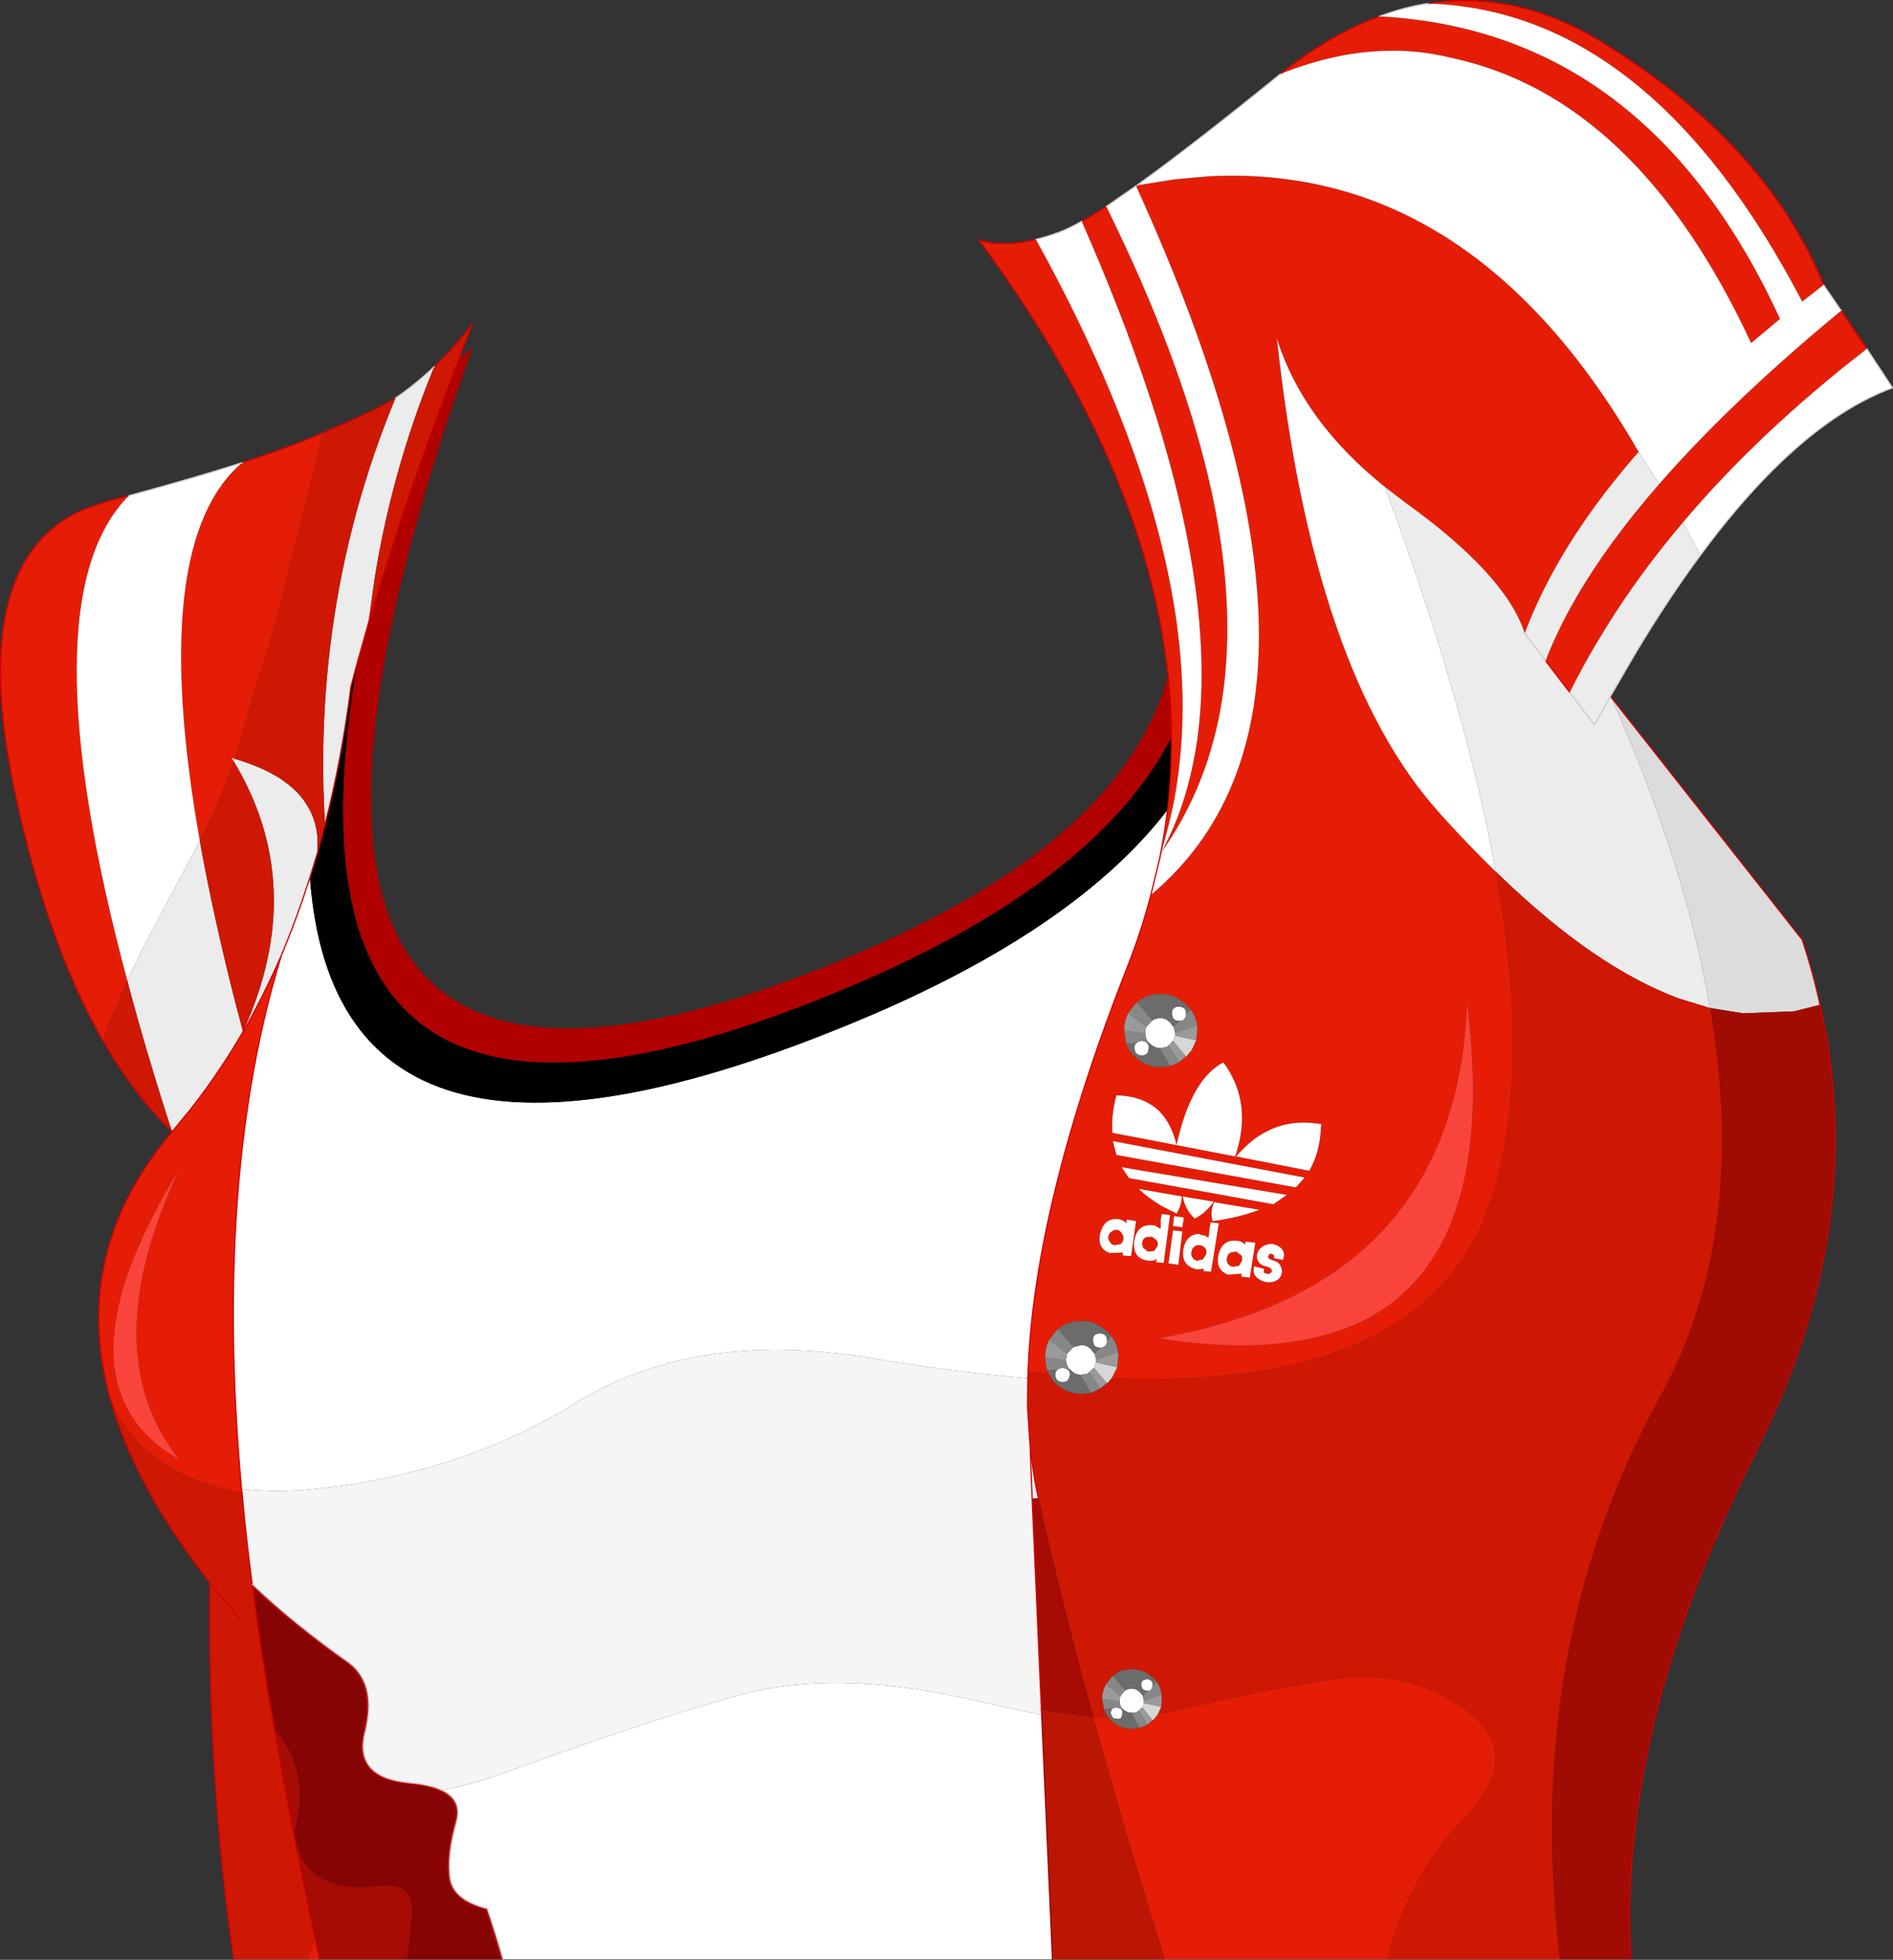
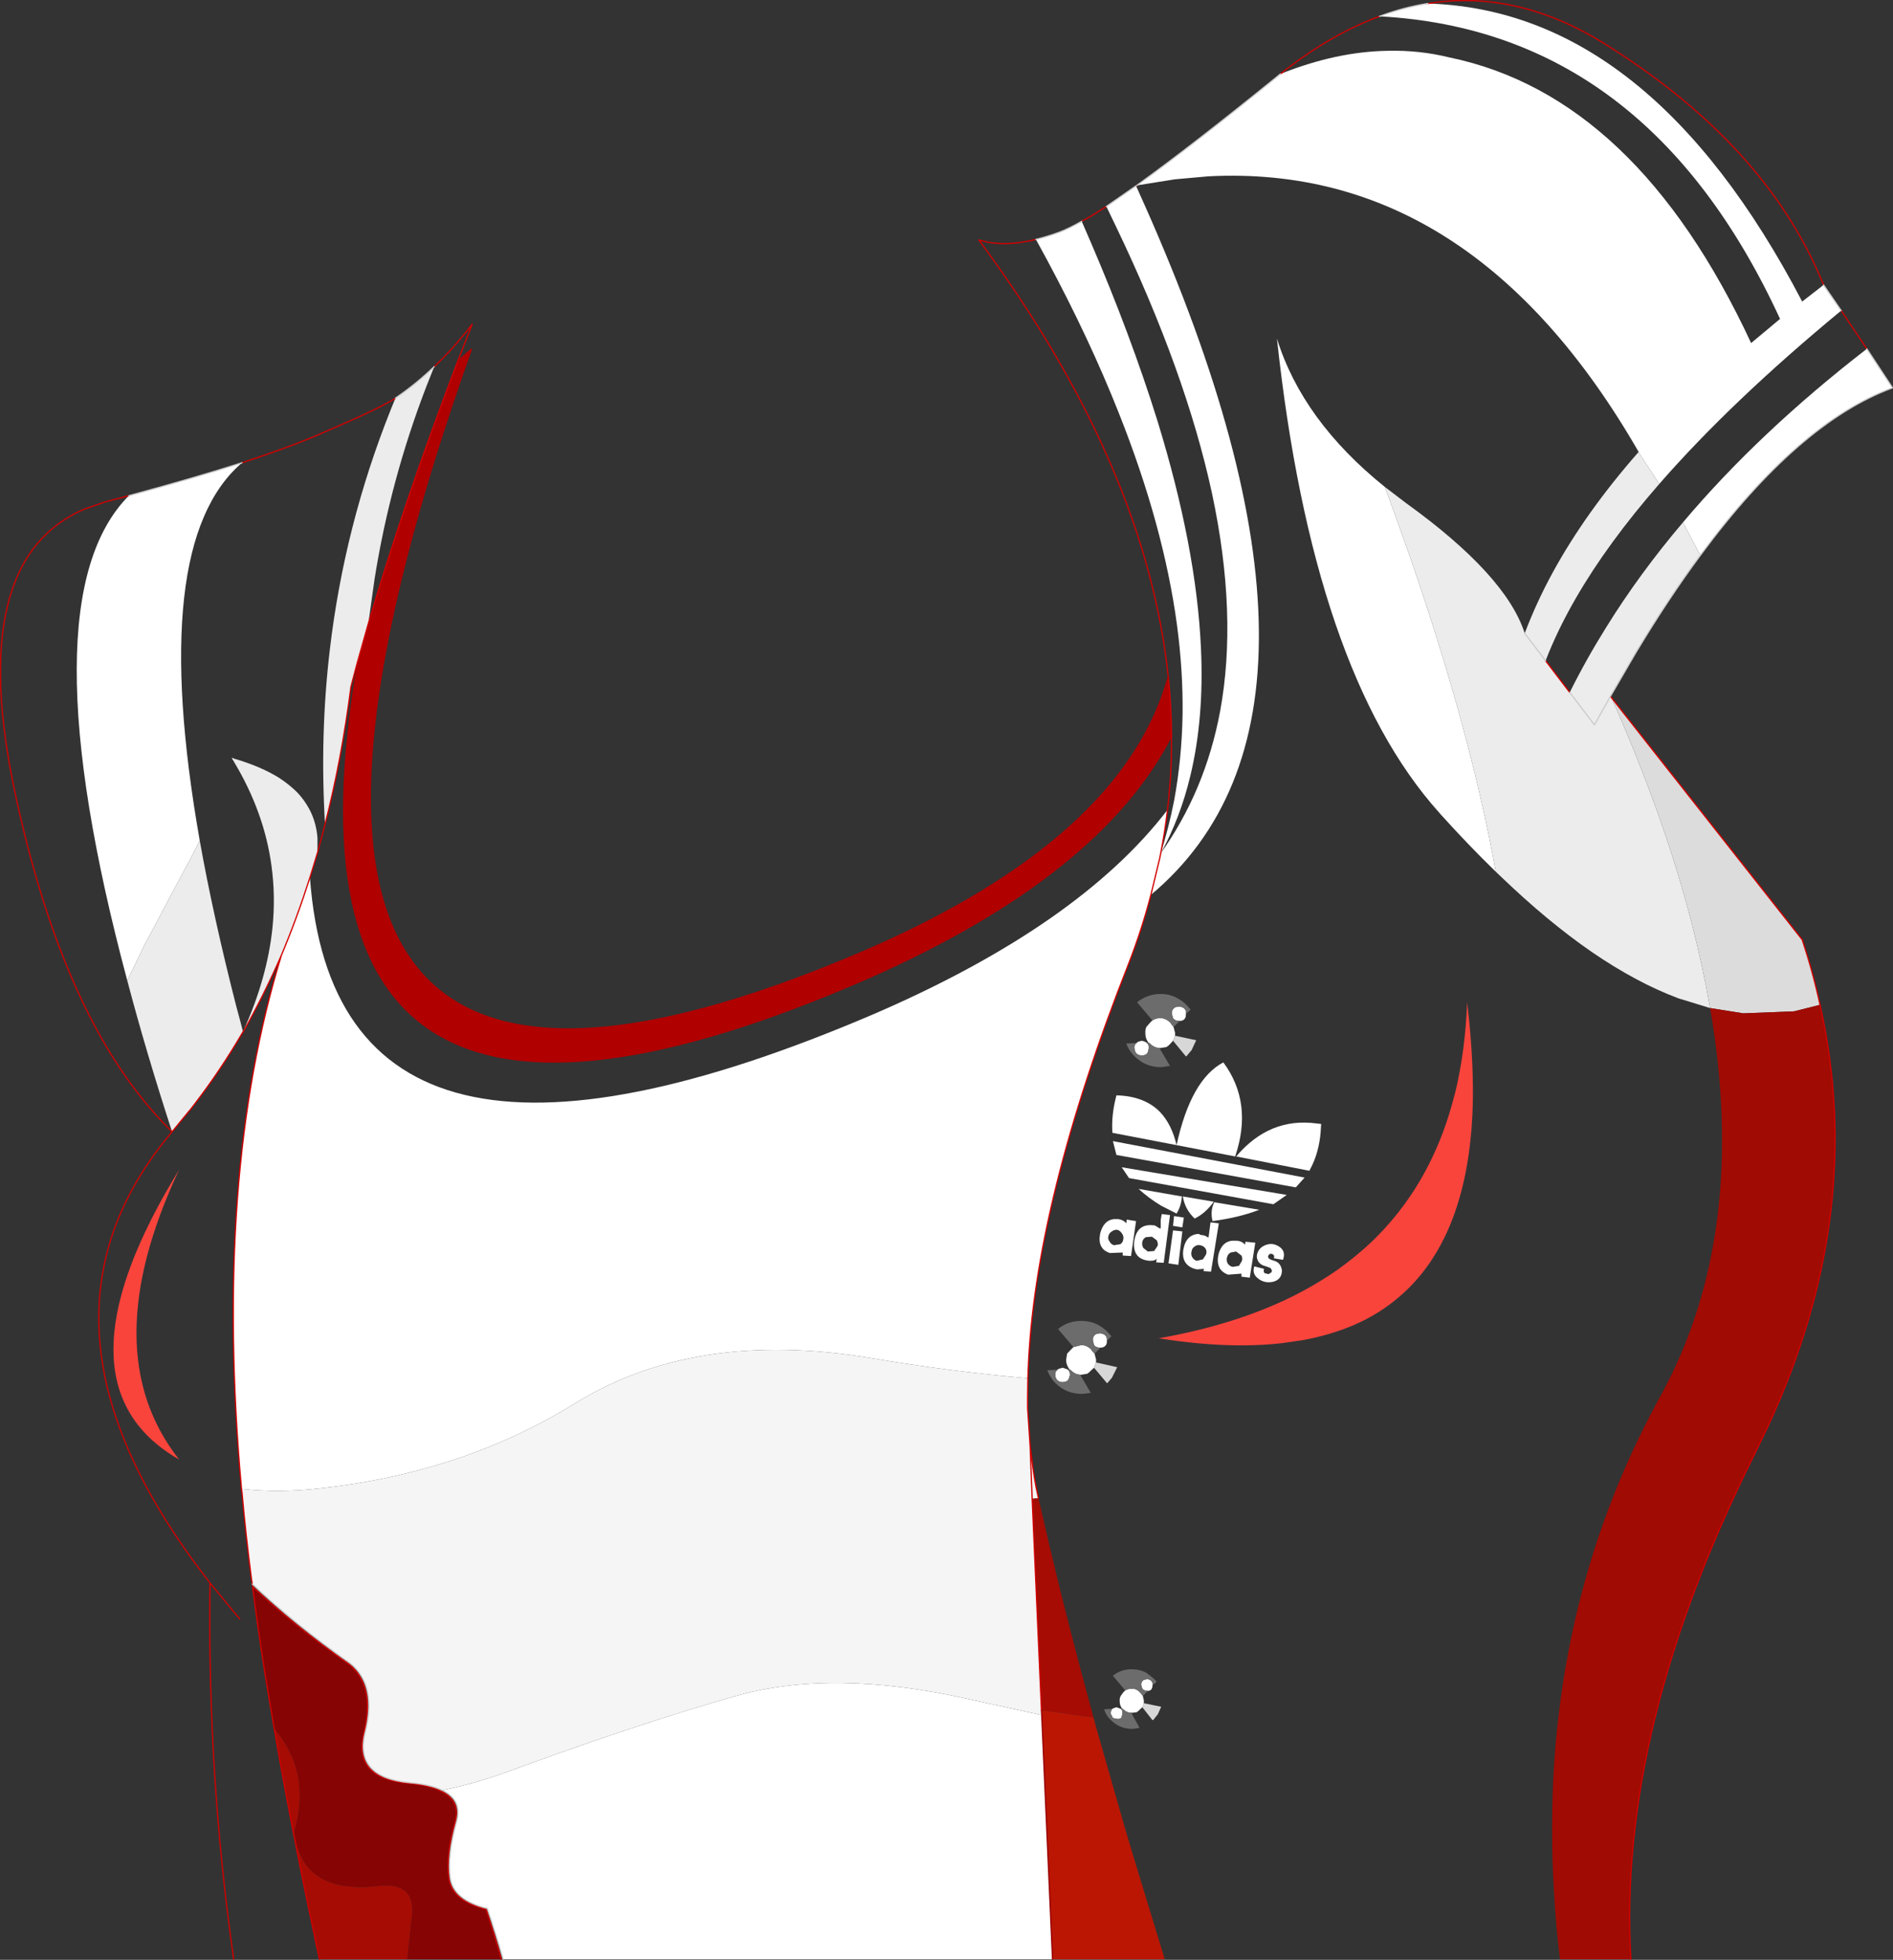
<svg xmlns="http://www.w3.org/2000/svg" height="389.6px" width="376.25px">
  <rect width="100%" height="100%" fill="#333333" stroke="none" />
  <g transform="matrix(1.0, 0.0, 0.0, 1.0, 188.1, 194.8)">
-     <path d="M44.1 -60.25 Q39.7 -102.2 6.45 -147.1 11.25 -145.6 17.8 -147.2 L20.0 -143.15 Q28.45 -127.4 34.25 -112.75 43.2 -90.25 45.85 -70.45 47.05 -61.4 46.95 -52.85 46.8 -43.9 45.25 -35.55 44.2 -30.25 42.6 -25.15 46.45 -32.1 48.45 -40.4 51.25 -51.9 50.6 -65.95 49.7 -85.95 41.95 -111.15 39.3 -119.65 35.9 -128.75 32.65 -137.45 28.7 -146.65 L26.9 -150.8 28.7 -151.8 31.8 -153.75 33.7 -149.8 Q47.6 -120.8 52.8 -96.7 57.95 -72.55 54.4 -53.35 51.45 -37.6 42.6 -25.15 43.45 -29.5 43.95 -33.8 44.8 -40.95 44.75 -48.2 44.75 -54.2 44.1 -60.25 M37.7 -157.85 L37.7 -157.95 37.9 -157.95 37.7 -157.85 37.9 -157.95 45.4 -159.15 52.1 -159.75 Q104.5 -162.45 137.6 -104.95 L137.5 -104.85 Q127.1 -93.0 120.55 -81.05 117.25 -75.0 114.95 -68.9 111.25 -80.45 91.35 -94.8 L87.15 -98.0 Q70.75 -111.2 65.7 -127.5 72.85 -61.2 97.95 -33.25 L98.25 -32.9 Q103.8 -26.75 109.2 -21.5 L110.8 -11.3 Q111.8 -4.0 112.25 2.75 113.0 15.1 111.95 25.6 111.1 34.1 109.0 41.45 L106.7 47.95 106.6 48.2 Q101.85 58.9 92.6 65.95 87.1 70.1 80.05 73.0 74.65 75.15 68.4 76.6 L65.7 77.15 Q51.5 79.9 32.9 79.1 L33.0 78.9 33.95 77.0 34.15 75.05 34.15 74.0 Q33.85 72.25 32.8 70.85 L32.0 69.95 Q31.25 69.2 30.35 68.7 28.8 67.8 26.9 67.8 24.2 67.75 22.2 69.4 L21.65 69.95 20.45 71.55 Q19.65 73.05 19.65 75.05 19.7 76.7 20.05 77.6 L20.35 78.3 16.25 77.8 Q17.45 44.4 36.3 -3.4 38.9 -10.1 40.65 -16.9 84.2 -53.35 39.4 -154.05 L37.7 -157.85 M66.4 -180.1 Q76.25 -187.95 86.1 -191.55 139.3 -188.7 165.7 -131.4 L159.95 -126.6 Q137.1 -175.75 99.9 -183.4 94.0 -184.85 87.75 -184.7 77.5 -184.55 66.4 -180.1 M95.7 -194.1 Q113.35 -196.95 130.75 -186.15 163.05 -166.05 174.35 -138.15 L170.1 -134.85 Q139.85 -192.75 95.7 -194.1 M177.85 -133.05 L182.95 -125.45 Q161.55 -108.9 146.4 -90.95 137.75 -80.75 131.15 -70.1 127.15 -63.7 123.9 -57.15 L119.1 -63.45 Q121.45 -69.55 125.15 -75.95 131.45 -86.85 141.7 -98.6 156.0 -115.0 177.85 -133.05 M87.55 194.7 L43.4 194.7 37.4 175.0 35.6 169.0 29.7 148.35 29.25 146.65 32.3 146.75 32.7 147.15 Q34.45 148.9 36.9 148.9 L37.1 148.9 38.4 148.7 39.95 148.05 40.95 147.15 41.1 147.15 41.9 146.15 42.0 146.05 42.4 145.95 47.9 144.8 56.1 142.9 64.95 141.1 75.3 139.3 77.2 139.0 Q86.3 137.8 93.9 140.3 98.45 141.8 102.45 144.6 L103.7 145.5 Q105.8 147.15 107.1 148.95 112.65 156.55 102.95 166.55 100.35 169.2 98.15 172.2 93.3 178.7 90.15 186.7 88.65 190.5 87.55 194.7 M-124.6 194.7 L-127.0 194.7 -125.5 190.45 -125.5 190.55 -124.6 194.7 M-166.4 82.5 Q-173.95 53.9 -153.9 30.2 L-150.45 26.0 -150.35 25.9 -149.5 24.8 Q-144.3 18.05 -139.9 10.5 L-139.8 10.4 Q-135.65 3.1 -132.15 -4.95 -145.7 38.95 -140.1 101.2 L-140.0 101.9 Q-144.05 101.15 -147.45 100.0 -153.5 97.9 -157.8 94.5 -163.7 89.8 -166.4 82.5 M-167.7 12.0 Q-178.65 -7.15 -185.05 -36.9 -195.05 -83.45 -171.3 -93.6 L-167.1 -95.05 -162.5 -96.25 Q-183.05 -75.55 -162.8 0.15 L-165.95 7.5 -167.7 12.0 M-140.0 -102.8 Q-131.45 -105.6 -125.7 -108.0 L-124.1 -108.7 -124.7 -105.85 Q-126.1 -99.45 -127.75 -93.4 L-130.25 -83.6 -131.45 -78.9 Q-132.55 -74.0 -133.95 -69.1 L-135.3 -64.6 Q-137.8 -57.05 -139.8 -49.45 L-141.45 -43.95 -142.05 -44.15 -141.65 -43.45 Q-143.2 -39.0 -145.15 -34.55 -146.7 -31.1 -148.4 -27.7 -158.8 -86.7 -140.0 -102.8 M48.55 5.9 L47.7 4.95 Q46.95 4.2 46.1 3.75 44.55 2.8 42.6 2.8 39.95 2.8 37.9 4.45 L37.4 4.95 36.15 6.6 Q35.35 8.1 35.35 10.1 L35.75 12.65 Q36.25 14.05 37.4 15.2 39.6 17.35 42.6 17.35 L42.8 17.35 44.45 17.1 Q45.4 16.85 46.3 16.3 L47.6 15.2 47.7 15.2 48.75 13.95 49.65 12.0 49.85 10.1 49.85 9.05 Q49.6 7.3 48.55 5.9 M74.45 29.2 L74.5 28.65 73.75 28.55 73.65 28.55 Q64.25 27.25 57.6 35.1 L72.15 37.95 72.75 36.75 Q74.3 33.4 74.45 29.2 M45.75 32.85 Q44.8 28.75 42.5 26.3 39.4 23.1 33.8 22.95 32.75 26.9 33.0 30.4 L45.75 32.85 57.4 35.1 Q61.0 24.45 55.05 16.4 48.6 19.8 45.75 32.85 M44.45 46.75 L42.8 46.55 42.6 47.75 42.6 49.4 42.4 49.4 41.4 48.8 41.2 48.8 Q37.75 48.35 37.3 52.25 37.1 55.6 40.45 55.85 41.65 55.85 41.8 55.35 L41.7 56.15 43.2 56.25 44.45 46.75 M35.85 47.65 L35.75 48.4 Q35.2 47.7 34.15 47.55 L33.3 47.55 Q31.2 47.8 30.55 50.5 30.0 53.5 32.5 54.3 L35.05 54.2 35.05 54.8 36.7 54.9 37.7 47.95 35.85 47.65 M45.75 46.45 Q46.7 44.95 46.8 43.05 L38.2 41.55 Q40.15 43.35 42.7 44.9 L45.75 46.45 M53.25 44.2 Q52.4 45.9 52.9 47.95 58.2 47.25 62.2 45.7 L53.25 44.2 M47.0 43.05 Q47.4 45.6 49.35 47.45 51.5 46.4 53.15 44.1 L47.0 43.05 M46.9 49.2 L47.2 47.25 45.25 46.95 45.05 48.9 46.9 49.2 M50.35 50.65 L50.25 50.5 Q47.65 50.55 47.1 53.6 46.65 56.6 49.35 57.45 L49.85 57.55 51.2 57.45 51.1 57.9 52.6 58.0 54.15 48.4 52.5 48.2 52.1 51.25 Q51.35 50.75 50.9 50.75 L50.35 50.65 M40.85 51.05 L41.8 51.75 Q42.1 52.25 42.0 52.85 L41.3 53.9 40.05 54.0 39.15 53.3 Q38.8 52.7 38.95 52.05 39.1 51.45 39.65 51.15 L40.85 51.05 M51.6 54.6 L51.0 55.55 49.75 55.85 Q49.15 55.65 48.85 55.1 48.55 54.55 48.75 53.9 48.85 53.3 49.35 53.0 49.85 52.6 50.45 52.75 51.1 52.85 51.5 53.4 L51.6 53.6 Q51.8 54.05 51.6 54.6 M46.9 50.0 L45.05 49.8 44.15 56.35 46.1 56.65 46.9 50.0 M71.2 39.3 L33.1 32.05 33.8 34.8 69.45 41.25 71.2 39.3 M63.95 54.9 Q64.2 54.3 64.75 54.5 65.3 54.7 65.1 55.35 L66.9 55.65 Q67.55 53.9 66.1 53.0 64.55 52.0 62.85 53.0 61.7 53.8 61.7 55.1 61.9 56.6 63.55 56.95 L64.35 57.25 Q64.8 57.6 64.65 58.1 L64.05 58.5 63.25 58.3 Q62.95 57.95 63.15 57.45 L61.2 56.95 Q60.7 58.45 62.0 59.4 63.3 60.4 65.0 60.0 66.65 59.55 66.7 57.8 66.5 56.25 65.2 55.85 63.8 55.5 63.95 54.9 M59.35 52.65 Q58.8 51.95 57.75 51.85 L56.8 51.85 Q54.7 52.05 54.05 54.7 53.5 57.7 56.0 58.6 L58.65 58.4 58.65 59.0 60.3 59.2 61.4 52.25 59.45 52.05 59.35 52.65 M57.6 54.0 L58.65 54.8 Q58.9 55.25 58.75 55.85 L58.15 56.85 56.9 57.05 Q56.25 56.9 55.9 56.35 55.6 55.75 55.8 55.1 55.95 54.5 56.5 54.2 L57.6 54.0 M65.0 44.6 L67.65 42.75 34.85 37.25 36.3 39.4 65.0 44.6 M101.15 22.35 L100.95 23.05 Q98.25 33.7 92.75 42.15 89.25 47.5 84.65 51.95 81.65 54.8 78.2 57.3 73.85 60.4 68.75 62.95 57.3 68.6 42.2 71.25 56.05 73.45 66.85 72.2 L70.95 71.6 Q76.5 70.55 81.15 68.55 85.35 66.7 88.8 64.0 97.2 57.45 101.15 46.0 104.45 36.5 104.65 23.55 104.75 14.8 103.5 4.45 103.15 14.05 101.15 22.35 M34.05 49.7 Q34.6 49.9 34.95 50.5 35.3 51.0 35.15 51.65 35.05 52.25 34.55 52.55 L33.3 52.75 Q32.7 52.55 32.4 51.95 32.05 51.5 32.2 50.95 32.35 50.3 32.9 50.0 33.4 49.6 34.05 49.7 M-152.5 95.35 Q-169.45 73.8 -152.5 37.75 -161.75 52.85 -164.45 64.5 -167.95 79.65 -160.3 88.95 -157.3 92.6 -152.5 95.35" fill="#e61d06" fill-rule="evenodd" stroke="none" />
    <path d="M17.8 -147.2 Q20.05 -147.75 22.5 -148.65 24.25 -149.3 26.9 -150.8 L28.7 -146.65 Q32.65 -137.45 35.9 -128.75 39.3 -119.65 41.95 -111.15 49.7 -85.95 50.6 -65.95 51.25 -51.9 48.45 -40.4 46.45 -32.1 42.6 -25.15 44.2 -30.25 45.25 -35.55 46.8 -43.9 46.95 -52.85 47.05 -61.4 45.85 -70.45 43.2 -90.25 34.25 -112.75 28.45 -127.4 20.0 -143.15 L17.8 -147.2 M31.8 -153.75 L37.7 -157.85 39.4 -154.05 Q84.2 -53.35 40.65 -16.9 L42.4 -24.15 42.6 -25.15 42.4 -24.15 40.65 -16.9 Q38.9 -10.1 36.3 -3.4 17.45 44.4 16.25 77.8 L16.2 79.2 Q0.35 77.8 -14.9 75.2 -50.05 69.3 -74.15 84.4 -96.45 98.1 -125.05 101.15 -132.8 102.0 -140.1 101.2 -145.7 38.95 -132.15 -4.95 -129.05 -12.35 -126.5 -20.35 -121.15 52.55 -14.2 6.7 26.4 -10.9 43.95 -33.8 43.45 -29.5 42.6 -25.15 51.45 -37.6 54.4 -53.35 57.95 -72.55 52.8 -96.7 47.6 -120.8 33.7 -149.8 L31.8 -153.75 M37.9 -157.95 L38.0 -158.05 Q48.7 -165.75 65.3 -179.2 L66.4 -180.1 Q77.5 -184.55 87.75 -184.7 94.0 -184.85 99.9 -183.4 137.1 -175.75 159.95 -126.6 L165.7 -131.4 Q139.3 -188.7 86.1 -191.55 90.9 -193.35 95.7 -194.1 139.85 -192.75 170.1 -134.85 L174.35 -138.15 177.85 -133.05 Q156.0 -115.0 141.7 -98.6 L137.6 -104.85 137.5 -104.85 137.6 -104.95 Q104.5 -162.45 52.1 -159.75 L45.4 -159.15 37.9 -157.95 M182.95 -125.45 L188.05 -117.7 Q169.35 -110.8 149.85 -84.4 L146.4 -90.95 Q161.55 -108.9 182.95 -125.45 M21.1 194.7 L-88.1 194.7 Q-89.55 189.55 -91.25 184.6 -97.9 182.95 -98.6 178.6 -99.25 174.15 -97.35 167.35 -96.15 163.05 -100.2 161.1 -93.7 159.8 -87.05 157.35 -60.9 147.75 -41.8 142.35 -22.65 136.9 4.3 142.95 L18.95 146.15 21.1 194.7 M-162.5 -96.25 Q-149.55 -99.75 -140.0 -102.8 -158.8 -86.7 -148.4 -27.7 -150.05 -24.35 -151.85 -21.1 L-159.45 -6.8 -162.8 0.15 Q-183.05 -75.55 -162.5 -96.25 M87.15 -98.0 Q102.5 -56.7 108.6 -24.7 L109.2 -21.5 Q103.8 -26.75 98.25 -32.9 L97.95 -33.25 Q72.85 -61.2 65.7 -127.5 70.75 -111.2 87.15 -98.0 M46.4 8.15 Q45.45 8.2 45.05 7.6 L44.85 6.9 Q44.65 5.9 45.55 5.4 L45.65 5.4 46.3 5.3 Q47.8 5.5 47.6 6.8 L47.6 7.1 Q47.5 8.0 46.6 8.15 L46.4 8.15 M40.95 8.05 Q41.65 7.6 42.5 7.6 43.65 7.6 44.55 8.55 L44.75 8.85 45.15 9.35 45.45 10.5 45.45 10.6 45.45 11.1 45.25 11.6 45.05 12.1 44.55 12.65 44.15 13.05 43.75 13.35 42.5 13.55 42.4 13.55 Q41.3 13.5 40.45 12.65 40.3 12.5 40.15 12.45 39.55 11.65 39.55 10.7 L39.55 10.6 Q39.5 9.9 39.75 9.35 L40.45 8.55 40.95 8.05 M39.75 12.45 Q40.4 12.9 40.15 13.95 40.05 14.85 39.15 15.0 37.6 15.15 37.4 13.75 37.25 12.95 37.8 12.55 L38.1 12.3 38.85 12.1 Q39.35 12.2 39.75 12.45 M74.45 29.2 Q74.3 33.4 72.75 36.75 L72.15 37.95 57.6 35.1 Q64.25 27.25 73.65 28.55 L73.75 28.55 74.5 28.65 74.45 29.2 M45.75 32.85 Q48.6 19.8 55.05 16.4 61.0 24.45 57.4 35.1 L45.75 32.85 33.0 30.4 Q32.75 26.9 33.8 22.95 39.4 23.1 42.5 26.3 44.8 28.75 45.75 32.85 M50.35 50.65 L50.9 50.75 Q51.35 50.75 52.1 51.25 L52.5 48.2 54.15 48.4 52.6 58.0 51.1 57.9 51.2 57.45 49.85 57.55 49.35 57.45 Q46.65 56.6 47.1 53.6 47.65 50.55 50.25 50.5 L50.35 50.65 M46.9 49.2 L45.05 48.9 45.25 46.95 47.2 47.25 46.9 49.2 M47.0 43.05 L53.15 44.1 Q51.5 46.4 49.35 47.45 47.4 45.6 47.0 43.05 M53.25 44.2 L62.2 45.7 Q58.2 47.25 52.9 47.95 52.4 45.9 53.25 44.2 M45.75 46.45 L42.7 44.9 Q40.15 43.35 38.2 41.55 L46.8 43.05 Q46.7 44.95 45.75 46.45 M35.85 47.65 L37.7 47.95 36.7 54.9 35.05 54.8 35.05 54.2 32.5 54.3 Q30.0 53.5 30.55 50.5 31.2 47.8 33.3 47.55 L34.15 47.55 Q35.2 47.7 35.75 48.4 L35.85 47.65 M44.45 46.75 L43.2 56.25 41.7 56.15 41.8 55.35 Q41.65 55.85 40.45 55.85 37.1 55.6 37.3 52.25 37.75 48.35 41.2 48.8 L41.4 48.8 42.4 49.4 42.6 49.4 42.6 47.75 42.8 46.55 44.45 46.75 M51.6 54.6 Q51.8 54.05 51.6 53.6 L51.5 53.4 Q51.1 52.85 50.45 52.75 49.85 52.6 49.35 53.0 48.85 53.3 48.75 53.9 48.55 54.55 48.85 55.1 49.15 55.65 49.75 55.85 L51.0 55.55 51.6 54.6 M40.85 51.05 L39.65 51.15 Q39.1 51.45 38.95 52.05 38.8 52.7 39.15 53.3 L40.05 54.0 41.3 53.9 42.0 52.85 Q42.1 52.25 41.8 51.75 L40.85 51.05 M46.9 50.0 L46.1 56.65 44.15 56.35 45.05 49.8 46.9 50.0 M71.2 39.3 L69.45 41.25 33.8 34.8 33.1 32.05 71.2 39.3 M63.95 54.9 Q63.8 55.5 65.2 55.85 66.5 56.25 66.7 57.8 66.65 59.55 65.0 60.0 63.3 60.4 62.0 59.4 60.7 58.45 61.2 56.95 L63.15 57.45 Q62.95 57.95 63.25 58.3 L64.05 58.5 64.65 58.1 Q64.8 57.6 64.35 57.25 L63.55 56.95 Q61.9 56.6 61.7 55.1 61.7 53.8 62.85 53.0 64.55 52.0 66.1 53.0 67.55 53.9 66.9 55.65 L65.1 55.35 Q65.3 54.7 64.75 54.5 64.2 54.3 63.95 54.9 M57.6 54.0 L56.5 54.2 Q55.95 54.5 55.8 55.1 55.6 55.75 55.9 56.35 56.25 56.9 56.9 57.05 L58.15 56.85 58.75 55.85 Q58.9 55.25 58.65 54.8 L57.6 54.0 M59.35 52.65 L59.45 52.05 61.4 52.25 60.3 59.2 58.65 59.0 58.65 58.4 56.0 58.6 Q53.5 57.7 54.05 54.7 54.7 52.05 56.8 51.85 L57.75 51.85 Q58.8 51.95 59.35 52.65 M65.0 44.6 L36.3 39.4 34.85 37.25 67.65 42.75 65.0 44.6 M34.05 49.7 Q33.4 49.6 32.9 50.0 32.35 50.3 32.2 50.95 32.05 51.5 32.4 51.95 32.7 52.55 33.3 52.75 L34.55 52.55 Q35.05 52.25 35.15 51.65 35.3 51.0 34.95 50.5 34.6 49.9 34.05 49.7 M29.45 74.3 L29.75 75.45 29.75 75.55 29.75 76.05 29.55 76.55 29.35 77.1 28.8 77.6 28.4 78.0 28.0 78.3 26.8 78.5 26.65 78.5 Q25.55 78.45 24.75 77.6 L24.45 77.4 Q23.85 76.6 23.8 75.65 L23.8 75.55 24.0 74.3 24.75 73.5 25.25 73.0 26.8 72.6 Q27.95 72.6 28.8 73.5 L29.0 73.8 29.45 74.3 M30.65 73.1 Q29.75 73.15 29.35 72.6 L29.15 71.85 Q28.95 70.85 29.85 70.35 L29.95 70.35 30.55 70.25 Q32.05 70.45 31.9 71.75 L31.9 72.1 Q31.75 72.95 30.85 73.1 L30.65 73.1 M22.1 77.5 Q22.2 77.35 22.4 77.3 L23.1 77.1 24.0 77.4 Q24.6 77.75 24.55 78.6 L24.45 78.9 Q24.35 79.5 23.9 79.8 L23.4 79.95 Q22.55 80.05 22.15 79.65 21.75 79.35 21.65 78.7 L21.65 78.4 Q21.65 77.8 22.1 77.5 M34.65 142.35 L35.15 141.65 35.55 141.25 Q36.15 140.9 36.9 140.9 37.8 140.9 38.5 141.65 L38.75 141.95 39.05 142.35 39.25 143.25 39.25 143.35 39.25 143.8 39.15 144.2 38.95 144.6 38.5 145.0 38.2 145.3 37.8 145.6 36.9 145.7 36.8 145.7 Q35.85 145.7 35.15 145.0 L34.95 144.9 Q34.45 144.25 34.45 143.45 L34.45 143.35 Q34.4 142.8 34.65 142.35 M34.65 144.9 Q35.15 145.25 34.95 146.15 L34.75 146.75 34.15 146.95 33.1 146.75 32.7 145.95 Q32.6 145.3 33.0 144.9 L33.2 144.8 33.8 144.6 34.65 144.9 M40.95 140.3 L40.95 140.5 Q40.85 141.25 40.15 141.35 L40.05 141.35 Q39.3 141.35 38.95 140.9 L38.75 140.3 Q38.6 139.5 39.35 139.1 L39.45 139.1 39.95 139.0 Q41.15 139.2 40.95 140.3 M-141.65 -43.45 L-142.05 -44.15 -141.45 -43.95 -141.65 -43.45 M-139.9 10.5 L-139.8 10.3 -139.8 10.4 -139.9 10.5" fill="#ffffff" fill-rule="evenodd" stroke="none" />
    <path d="M149.85 -84.4 Q143.45 -75.75 137.0 -65.0 L132.0 -56.4 132.2 -56.1 Q142.65 -32.5 148.1 -11.45 150.35 -2.7 151.8 5.6 L145.45 3.65 Q137.2 0.55 128.35 -5.5 119.5 -11.6 110.15 -20.6 L109.2 -21.5 108.6 -24.7 Q102.5 -56.7 87.15 -98.0 L91.35 -94.8 Q111.25 -80.45 114.95 -68.9 117.25 -75.0 120.55 -81.05 127.1 -93.0 137.5 -104.85 L137.6 -104.85 141.7 -98.6 Q131.45 -86.85 125.15 -75.95 121.45 -69.55 119.1 -63.45 L123.9 -57.15 128.8 -50.7 132.0 -56.4 128.8 -50.7 123.9 -57.15 Q127.15 -63.7 131.15 -70.1 137.75 -80.75 146.4 -90.95 L149.85 -84.4 M-109.5 -115.65 Q-105.45 -118.4 -101.8 -121.9 L-103.25 -118.25 Q-110.5 -99.5 -113.65 -79.7 L-114.9 -70.8 -117.1 -63.0 -118.35 -58.25 Q-120.2 -43.75 -123.5 -30.9 -124.55 -48.65 -122.55 -65.6 -119.65 -90.3 -110.4 -113.45 L-109.5 -115.65 M119.1 -63.45 L114.95 -68.9 119.1 -63.45 M-141.45 -43.95 Q-136.2 -42.4 -132.6 -40.15 -130.55 -38.8 -129.0 -37.25 -127.6 -35.75 -126.65 -34.0 -125.25 -31.4 -125.0 -28.25 L-125.0 -25.25 -126.05 -21.8 -126.5 -20.35 Q-129.05 -12.35 -132.15 -4.95 -135.65 3.1 -139.8 10.4 L-139.8 10.3 -139.9 10.5 Q-144.3 18.05 -149.5 24.8 L-150.35 25.9 -150.45 26.0 -153.9 30.2 Q-159.1 14.2 -162.8 0.15 L-159.45 -6.8 -151.85 -21.1 Q-150.05 -24.35 -148.4 -27.7 -145.7 -12.55 -141.1 5.4 L-140.45 7.8 -139.8 10.3 Q-135.0 -0.25 -133.95 -10.3 -133.3 -16.65 -134.15 -22.75 -135.6 -33.4 -141.65 -43.45 L-141.45 -43.95" fill="#ececec" fill-rule="evenodd" stroke="none" />
    <path d="M-97.1 -123.05 L-94.4 -125.4 Q-158.9 55.45 -16.35 -5.7 35.2 -28.0 44.1 -60.25 44.75 -54.2 44.75 -48.2 30.45 -20.6 -15.25 -0.35 -137.1 53.0 -117.1 -63.0 L-114.9 -70.8 Q-107.8 -94.95 -97.1 -123.05" fill="#b00000" fill-rule="evenodd" stroke="none" />
-     <path d="M121.95 194.7 L87.55 194.7 Q88.65 190.5 90.15 186.7 93.3 178.7 98.15 172.2 100.35 169.2 102.95 166.55 112.65 156.55 107.1 148.95 105.8 147.15 103.7 145.5 L102.45 144.6 Q98.45 141.8 93.9 140.3 86.3 137.8 77.2 139.0 L75.3 139.3 64.95 141.1 56.1 142.9 47.9 144.8 42.4 145.95 42.0 146.05 42.7 144.5 42.8 142.95 42.8 142.15 Q42.6 140.65 41.8 139.5 L41.1 138.8 39.75 137.75 Q38.45 137.05 36.9 137.05 34.7 137.0 33.1 138.35 L32.7 138.8 31.7 140.1 Q31.0 141.35 30.95 142.95 L31.35 145.0 Q31.65 145.95 32.3 146.75 L29.25 146.65 Q24.15 128.0 20.35 111.9 L18.9 105.6 18.3 103.05 Q17.4 99.15 16.95 94.95 L16.65 92.7 16.15 85.15 16.15 83.1 16.2 79.2 16.25 77.8 20.35 78.3 21.15 79.6 21.65 80.15 Q23.85 82.3 26.9 82.3 L27.1 82.3 28.7 82.1 30.55 81.25 31.8 80.25 31.9 80.15 32.0 80.15 32.9 79.1 Q51.5 79.9 65.7 77.15 L68.4 76.6 Q74.65 75.15 80.05 73.0 87.1 70.1 92.6 65.95 101.85 58.9 106.6 48.2 L106.7 47.95 109.0 41.45 Q111.1 34.1 111.95 25.6 113.0 15.1 112.25 2.75 111.8 -4.0 110.8 -11.3 L109.2 -21.5 110.15 -20.6 Q119.5 -11.6 128.35 -5.5 137.2 0.55 145.45 3.65 L151.8 5.6 Q159.55 50.6 142.0 82.6 123.6 116.0 120.85 155.1 119.95 168.15 120.8 181.85 121.15 188.2 121.95 194.7 M-137.95 120.1 L-137.9 120.6 -137.05 127.05 Q-135.6 137.45 -133.6 148.8 -130.25 168.3 -125.5 190.45 L-127.0 194.7 -141.65 194.7 Q-146.9 158.05 -146.35 119.9 -161.7 100.25 -166.4 82.5 -163.7 89.8 -157.8 94.5 -153.5 97.9 -147.45 100.0 -144.05 101.15 -140.0 101.9 -139.25 110.4 -138.1 119.25 L-137.95 120.1 M-153.9 30.2 Q-161.5 22.75 -167.7 12.0 L-165.95 7.5 -162.8 0.15 Q-159.1 14.2 -153.9 30.2 M-124.1 -108.7 Q-112.5 -113.65 -109.5 -115.65 L-110.4 -113.45 Q-119.65 -90.3 -122.55 -65.6 -124.55 -48.65 -123.5 -30.9 L-125.0 -25.25 -125.0 -28.25 Q-125.25 -31.4 -126.65 -34.0 -127.6 -35.75 -129.0 -37.25 -130.55 -38.8 -132.6 -40.15 -136.2 -42.4 -141.45 -43.95 L-139.8 -49.45 Q-137.8 -57.05 -135.3 -64.6 L-133.95 -69.1 Q-132.55 -74.0 -131.45 -78.9 L-130.25 -83.6 -127.75 -93.4 Q-126.1 -99.45 -124.7 -105.85 L-124.1 -108.7 M-101.8 -121.9 Q-97.8 -125.7 -94.25 -130.35 L-97.1 -123.05 Q-107.8 -94.95 -114.9 -70.8 L-113.65 -79.7 Q-110.5 -99.5 -103.25 -118.25 L-101.8 -121.9 M-139.8 10.3 L-140.45 7.8 -141.1 5.4 Q-145.7 -12.55 -148.4 -27.7 -146.7 -31.1 -145.15 -34.55 -143.2 -39.0 -141.65 -43.45 -135.6 -33.4 -134.15 -22.75 -133.3 -16.65 -133.95 -10.3 -135.0 -0.25 -139.8 10.3 M-140.45 127.05 L-146.35 119.9 -140.45 127.05" fill="#ce1804" fill-rule="evenodd" stroke="none" />
    <path d="M47.6 6.8 Q47.8 5.5 46.3 5.3 L45.65 5.4 45.55 5.4 Q44.65 5.9 44.85 6.9 L45.05 7.6 Q45.45 8.2 46.4 8.15 L45.15 9.35 44.75 8.85 44.55 8.55 Q43.65 7.6 42.5 7.6 41.65 7.6 40.95 8.05 L37.9 4.45 Q39.95 2.8 42.6 2.8 44.55 2.8 46.1 3.75 46.95 4.2 47.7 4.95 L48.55 5.9 47.6 6.8 M40.15 12.45 Q40.3 12.5 40.45 12.65 41.3 13.5 42.4 13.55 L42.5 13.55 42.4 13.65 44.45 17.1 42.8 17.35 42.6 17.35 Q39.6 17.35 37.4 15.2 36.25 14.05 35.75 12.65 L37.8 12.55 Q37.25 12.95 37.4 13.75 37.6 15.15 39.15 15.0 40.05 14.85 40.15 13.95 40.4 12.9 39.75 12.45 L40.15 12.45 M22.2 69.4 Q24.2 67.75 26.9 67.8 28.8 67.8 30.35 68.7 31.25 69.2 32.0 69.95 L32.8 70.85 31.9 71.75 Q32.05 70.45 30.55 70.25 L29.95 70.35 29.85 70.35 Q28.95 70.85 29.15 71.85 L29.35 72.6 Q29.75 73.15 30.65 73.1 L29.45 74.3 29.0 73.8 28.8 73.5 Q27.95 72.6 26.8 72.6 L25.25 73.0 22.2 69.4 M28.7 82.1 L27.1 82.3 26.9 82.3 Q23.85 82.3 21.65 80.15 L21.15 79.6 20.35 78.3 20.05 77.6 22.1 77.5 Q21.65 77.8 21.65 78.4 L21.65 78.7 Q21.75 79.35 22.15 79.65 22.55 80.05 23.4 79.95 L23.9 79.8 Q24.35 79.5 24.45 78.9 L24.55 78.6 Q24.6 77.75 24.0 77.4 L24.45 77.4 24.75 77.6 Q25.55 78.45 26.65 78.5 L26.8 78.5 26.65 78.6 28.7 82.1 M32.3 146.75 Q31.65 145.95 31.35 145.0 L33.0 144.9 Q32.6 145.3 32.7 145.95 L33.1 146.75 34.15 146.95 34.75 146.75 34.95 146.15 Q35.15 145.25 34.65 144.9 L34.95 144.9 35.15 145.0 Q35.85 145.7 36.8 145.7 L36.9 145.7 36.8 145.8 38.4 148.7 37.1 148.9 36.9 148.9 Q34.45 148.9 32.7 147.15 L32.3 146.75 M33.1 138.35 Q34.7 137.0 36.9 137.05 38.45 137.05 39.75 137.75 L41.1 138.8 41.8 139.5 40.95 140.3 Q41.15 139.2 39.95 139.0 L39.45 139.1 39.35 139.1 Q38.6 139.5 38.75 140.3 L38.95 140.9 Q39.3 141.35 40.05 141.35 L39.05 142.35 38.75 141.95 38.5 141.65 Q37.8 140.9 36.9 140.9 36.15 140.9 35.55 141.25 L33.1 138.35" fill="#6c6c6c" fill-rule="evenodd" stroke="none" />
-     <path d="M47.6 6.8 L48.55 5.9 Q49.6 7.3 49.85 9.05 L45.45 10.5 45.15 9.35 46.4 8.15 46.6 8.15 Q47.5 8.0 47.6 7.1 L47.6 6.8 M37.9 4.45 L40.95 8.05 40.45 8.55 39.75 9.35 36.15 6.6 37.4 4.95 37.9 4.45 M35.35 10.1 L39.55 10.7 Q39.55 11.65 40.15 12.45 L39.75 12.45 Q39.35 12.2 38.85 12.1 L38.1 12.3 37.8 12.55 35.75 12.65 35.35 10.1 M42.5 13.55 L43.75 13.35 44.15 13.05 46.3 16.3 Q45.4 16.85 44.45 17.1 L42.4 13.65 42.5 13.55 M32.8 70.85 Q33.85 72.25 34.15 74.0 L29.75 75.45 29.45 74.3 30.65 73.1 30.85 73.1 Q31.75 72.95 31.9 72.1 L31.9 71.75 32.8 70.85 M30.55 81.25 L28.7 82.1 26.65 78.6 26.8 78.5 28.0 78.3 28.4 78.0 30.55 81.25 M31.35 145.0 L30.95 142.95 34.45 143.45 Q34.45 144.25 34.95 144.9 L34.65 144.9 33.8 144.6 33.2 144.8 33.0 144.9 31.35 145.0 M31.7 140.1 L32.7 138.8 33.1 138.35 35.55 141.25 35.15 141.65 34.65 142.35 31.7 140.1 M41.8 139.5 Q42.6 140.65 42.8 142.15 L39.25 143.25 39.05 142.35 40.05 141.35 40.15 141.35 Q40.85 141.25 40.95 140.5 L40.95 140.3 41.8 139.5 M20.45 71.55 L21.65 69.95 22.2 69.4 25.25 73.0 24.75 73.5 24.0 74.3 20.45 71.55 M23.8 75.65 Q23.85 76.6 24.45 77.4 L24.0 77.4 23.1 77.1 22.4 77.3 Q22.2 77.35 22.1 77.5 L20.05 77.6 Q19.7 76.7 19.65 75.05 L23.8 75.65 M38.4 148.7 L36.8 145.8 36.9 145.7 37.8 145.6 38.2 145.3 39.95 148.05 38.4 148.7" fill="#878787" fill-rule="evenodd" stroke="none" />
-     <path d="M39.75 9.35 Q39.5 9.9 39.55 10.6 L39.55 10.7 35.35 10.1 Q35.35 8.1 36.15 6.6 L39.75 9.35 M44.15 13.05 L44.55 12.65 45.05 12.1 47.6 15.2 46.3 16.3 44.15 13.05 M45.45 11.1 L45.45 10.6 45.45 10.5 49.85 9.05 49.85 10.1 49.65 12.0 45.45 11.1 M34.15 74.0 L34.15 75.05 33.95 77.0 29.75 76.05 29.75 75.55 29.75 75.45 34.15 74.0 M31.9 80.15 L31.8 80.25 30.55 81.25 28.4 78.0 28.8 77.6 29.35 77.1 31.9 80.15 M30.95 142.95 Q31.0 141.35 31.7 140.1 L34.65 142.35 Q34.4 142.8 34.45 143.35 L34.45 143.45 30.95 142.95 M42.8 142.15 L42.8 142.95 42.7 144.5 39.25 143.8 39.25 143.35 39.25 143.25 42.8 142.15 M24.0 74.3 L23.8 75.55 23.8 75.65 19.65 75.05 Q19.65 73.05 20.45 71.55 L24.0 74.3 M38.2 145.3 L38.5 145.0 38.95 144.6 40.95 147.15 39.95 148.05 38.2 145.3" fill="#9a9a9a" fill-rule="evenodd" stroke="none" />
    <path d="M45.05 12.1 L45.25 11.6 45.45 11.1 49.65 12.0 48.75 13.95 47.7 15.2 47.6 15.2 45.05 12.1 M33.95 77.0 L33.0 78.9 32.9 79.1 32.0 80.15 31.9 80.15 29.35 77.1 29.55 76.55 29.75 76.05 33.95 77.0 M42.7 144.5 L42.0 146.05 41.9 146.15 41.1 147.15 40.95 147.15 38.95 144.6 39.15 144.2 39.25 143.8 42.7 144.5" fill="#d7d7d7" fill-rule="evenodd" stroke="none" />
    <path d="M101.15 22.35 Q103.15 14.05 103.5 4.45 104.75 14.8 104.65 23.55 104.45 36.5 101.15 46.0 97.2 57.45 88.8 64.0 85.35 66.7 81.15 68.55 76.5 70.55 70.95 71.6 L66.85 72.2 Q56.05 73.45 42.2 71.25 57.3 68.6 68.75 62.95 73.85 60.4 78.2 57.3 81.65 54.8 84.65 51.95 89.25 47.5 92.75 42.15 98.25 33.7 100.95 23.05 L101.15 22.35 M-152.5 95.35 Q-157.3 92.6 -160.3 88.95 -167.95 79.65 -164.45 64.5 -161.75 52.85 -152.5 37.75 -169.45 73.8 -152.5 95.35" fill="#f9443c" fill-rule="evenodd" stroke="none" />
    <path d="M132.2 -56.1 L170.1 -8.0 Q172.25 -1.55 173.65 4.95 L168.5 6.25 158.4 6.65 151.8 5.6 Q150.35 -2.7 148.1 -11.45 142.65 -32.5 132.2 -56.1" fill="#dcdcdc" fill-rule="evenodd" stroke="none" />
    <path d="M173.65 4.95 Q182.95 46.5 163.25 88.85 L160.7 94.15 Q133.35 148.8 136.05 194.7 L121.95 194.7 Q121.15 188.2 120.8 181.85 119.95 168.15 120.85 155.1 123.6 116.0 142.0 82.6 159.55 50.6 151.8 5.6 L158.4 6.65 168.5 6.25 173.65 4.95" fill="#a00b03" fill-rule="evenodd" stroke="none" />
-     <path d="M44.75 -48.2 Q44.8 -40.95 43.95 -33.8 26.4 -10.9 -14.2 6.7 -121.15 52.55 -126.5 -20.35 L-126.05 -21.8 -125.0 -25.25 -123.5 -30.9 Q-120.2 -43.75 -118.35 -58.25 L-117.1 -63.0 Q-137.1 53.0 -15.25 -0.35 30.45 -20.6 44.75 -48.2" fill="#000000" fill-rule="evenodd" stroke="none" />
    <path d="M-100.2 161.1 Q-102.6 159.95 -106.65 159.6 -117.9 158.55 -115.45 149.35 -113.8 142.5 -116.25 138.45 -117.15 136.9 -118.6 135.8 -129.6 128.05 -137.95 120.1 L-138.1 119.25 Q-139.25 110.4 -140.0 101.9 L-140.1 101.2 Q-132.8 102.0 -125.05 101.15 -96.45 98.1 -74.15 84.4 -50.05 69.3 -14.9 75.2 0.35 77.8 16.2 79.2 L16.15 83.1 16.15 85.15 16.65 92.7 16.95 94.95 Q17.4 99.15 18.3 103.05 L17.05 103.15 16.65 92.7 17.05 103.15 18.9 145.2 18.95 146.15 4.3 142.95 Q-22.65 136.9 -41.8 142.35 -60.9 147.75 -87.05 157.35 -93.7 159.8 -100.2 161.1" fill="#f5f5f5" fill-rule="evenodd" stroke="none" />
    <path d="M-107.15 194.7 L-124.6 194.7 -125.5 190.55 -125.5 190.45 Q-130.25 168.3 -133.6 148.8 -126.15 157.5 -129.6 169.3 -128.2 181.75 -113.25 180.15 -105.1 179.1 -106.3 186.7 L-107.15 194.7 M18.3 103.05 L18.9 105.6 20.35 111.9 Q24.15 128.0 29.25 146.65 L18.9 145.2 17.05 103.15 18.3 103.05" fill="#a60c04" fill-rule="evenodd" stroke="none" />
    <path d="M43.4 194.7 L21.1 194.7 18.95 146.15 18.9 145.2 29.25 146.65 29.7 148.35 35.6 169.0 37.4 175.0 43.4 194.7" fill="#bb1604" fill-rule="evenodd" stroke="none" />
    <path d="M-137.9 120.6 Q-129.7 128.35 -118.9 135.9 -117.45 137.0 -116.55 138.55 -114.1 142.6 -115.7 149.5 -118.15 158.7 -106.95 159.7 -102.85 160.05 -100.5 161.25 -96.45 163.15 -97.65 167.5 -99.55 174.25 -98.85 178.7 -98.2 183.1 -91.5 184.75 -89.85 189.65 -88.45 194.7 L-107.15 194.7 -106.3 186.7 Q-105.1 179.1 -113.25 180.15 -128.2 181.75 -129.6 169.3 -126.15 157.5 -133.6 148.8 -135.6 137.45 -137.05 127.05 L-137.9 120.6" fill="#860404" fill-rule="evenodd" stroke="none" />
    <path d="M44.1 -60.25 Q39.7 -102.2 6.45 -147.1 11.25 -145.6 17.8 -147.2 M26.9 -150.8 L28.7 -151.8 31.8 -153.75 M66.4 -180.1 Q76.25 -187.95 86.1 -191.55 M95.7 -194.1 Q113.35 -196.95 130.75 -186.15 163.05 -166.05 174.35 -138.15 M177.85 -133.05 L182.95 -125.45 M132.0 -56.4 L132.2 -56.1 170.1 -8.0 Q172.25 -1.55 173.65 4.95 182.95 46.5 163.25 88.85 L160.7 94.15 Q133.35 148.8 136.05 194.7 M-137.95 120.1 L-137.9 120.6 Q-129.7 128.35 -118.9 135.9 -117.45 137.0 -116.55 138.55 -114.1 142.6 -115.7 149.5 -118.15 158.7 -106.95 159.7 -102.85 160.05 -100.5 161.25 -96.45 163.15 -97.65 167.5 -99.55 174.25 -98.85 178.7 -98.2 183.1 -91.5 184.75 -89.85 189.65 -88.45 194.7 M-141.65 194.7 Q-146.9 158.05 -146.35 119.9 -161.7 100.25 -166.4 82.5 -173.95 53.9 -153.9 30.2 -161.5 22.75 -167.7 12.0 -178.65 -7.15 -185.05 -36.9 -195.05 -83.45 -171.3 -93.6 L-167.1 -95.05 -162.5 -96.25 M-140.0 -102.8 Q-131.45 -105.6 -125.7 -108.0 L-124.1 -108.7 Q-112.5 -113.65 -109.5 -115.65 M-101.8 -121.9 Q-97.8 -125.7 -94.25 -130.35 L-97.1 -123.05 Q-107.8 -94.95 -114.9 -70.8 L-117.1 -63.0 -118.35 -58.25 Q-120.2 -43.75 -123.5 -30.9 L-125.0 -25.25 -126.05 -21.8 -126.5 -20.35 Q-129.05 -12.35 -132.15 -4.95 -145.7 38.95 -140.1 101.2 L-140.0 101.9 Q-139.25 110.4 -138.1 119.25 L-137.95 120.1 M44.1 -60.25 Q44.75 -54.2 44.75 -48.2 44.8 -40.95 43.95 -33.8 43.45 -29.5 42.6 -25.15 L42.4 -24.15 40.65 -16.9 Q38.9 -10.1 36.3 -3.4 17.45 44.4 16.25 77.8 L16.2 79.2 16.15 83.1 16.15 85.15 16.65 92.7 16.95 94.95 Q17.4 99.15 18.3 103.05 M37.7 -157.85 L37.9 -157.95 M119.1 -63.45 L123.9 -57.15 M16.65 92.7 L17.05 103.15 18.9 145.2 M-125.5 190.45 L-125.5 190.55 -124.6 194.7 M-139.8 10.3 L-139.8 10.4 Q-135.65 3.1 -132.15 -4.95 M-139.8 10.4 L-139.9 10.5 Q-144.3 18.05 -149.5 24.8 L-150.35 25.9 -150.45 26.0 -153.9 30.2 M-146.35 119.9 L-140.45 127.05 M-137.9 120.6 L-137.05 127.05 Q-135.6 137.45 -133.6 148.8 -130.25 168.3 -125.5 190.45" fill="none" stroke="#d20000" stroke-linecap="round" stroke-linejoin="round" stroke-width="0.25" />
    <path d="M17.8 -147.2 Q20.05 -147.75 22.5 -148.65 24.25 -149.3 26.9 -150.8 M31.8 -153.75 L37.7 -157.85 M37.9 -157.95 L38.0 -158.05 Q48.7 -165.75 65.3 -179.2 L66.4 -180.1 M86.1 -191.55 Q90.9 -193.35 95.7 -194.1 M174.35 -138.15 L177.85 -133.05 M182.95 -125.45 L188.05 -117.7 Q169.35 -110.8 149.85 -84.4 143.45 -75.75 137.0 -65.0 L132.0 -56.4 128.8 -50.7 123.9 -57.15 M-88.1 194.7 Q-89.55 189.55 -91.25 184.6 -97.9 182.95 -98.6 178.6 -99.25 174.15 -97.35 167.35 -96.15 163.05 -100.2 161.1 -102.6 159.95 -106.65 159.6 -117.9 158.55 -115.45 149.35 -113.8 142.5 -116.25 138.45 -117.15 136.9 -118.6 135.8 -129.6 128.05 -137.95 120.1 M-162.5 -96.25 Q-149.55 -99.75 -140.0 -102.8 M-109.5 -115.65 Q-105.45 -118.4 -101.8 -121.9 M114.95 -68.9 L119.1 -63.45" fill="none" stroke="#cccccc" stroke-linecap="round" stroke-linejoin="round" stroke-width="0.25" />
    <path d="M-97.1 -123.05 L-94.4 -125.4 Q-158.9 55.45 -16.35 -5.7 35.2 -28.0 44.1 -60.25" fill="none" stroke="#b00000" stroke-linecap="round" stroke-linejoin="round" stroke-width="0.25" />
    <path d="M18.95 146.15 L18.9 145.2 M18.95 146.15 L21.1 194.7" fill="none" stroke="#980101" stroke-linecap="round" stroke-linejoin="round" stroke-width="0.25" />
  </g>
</svg>